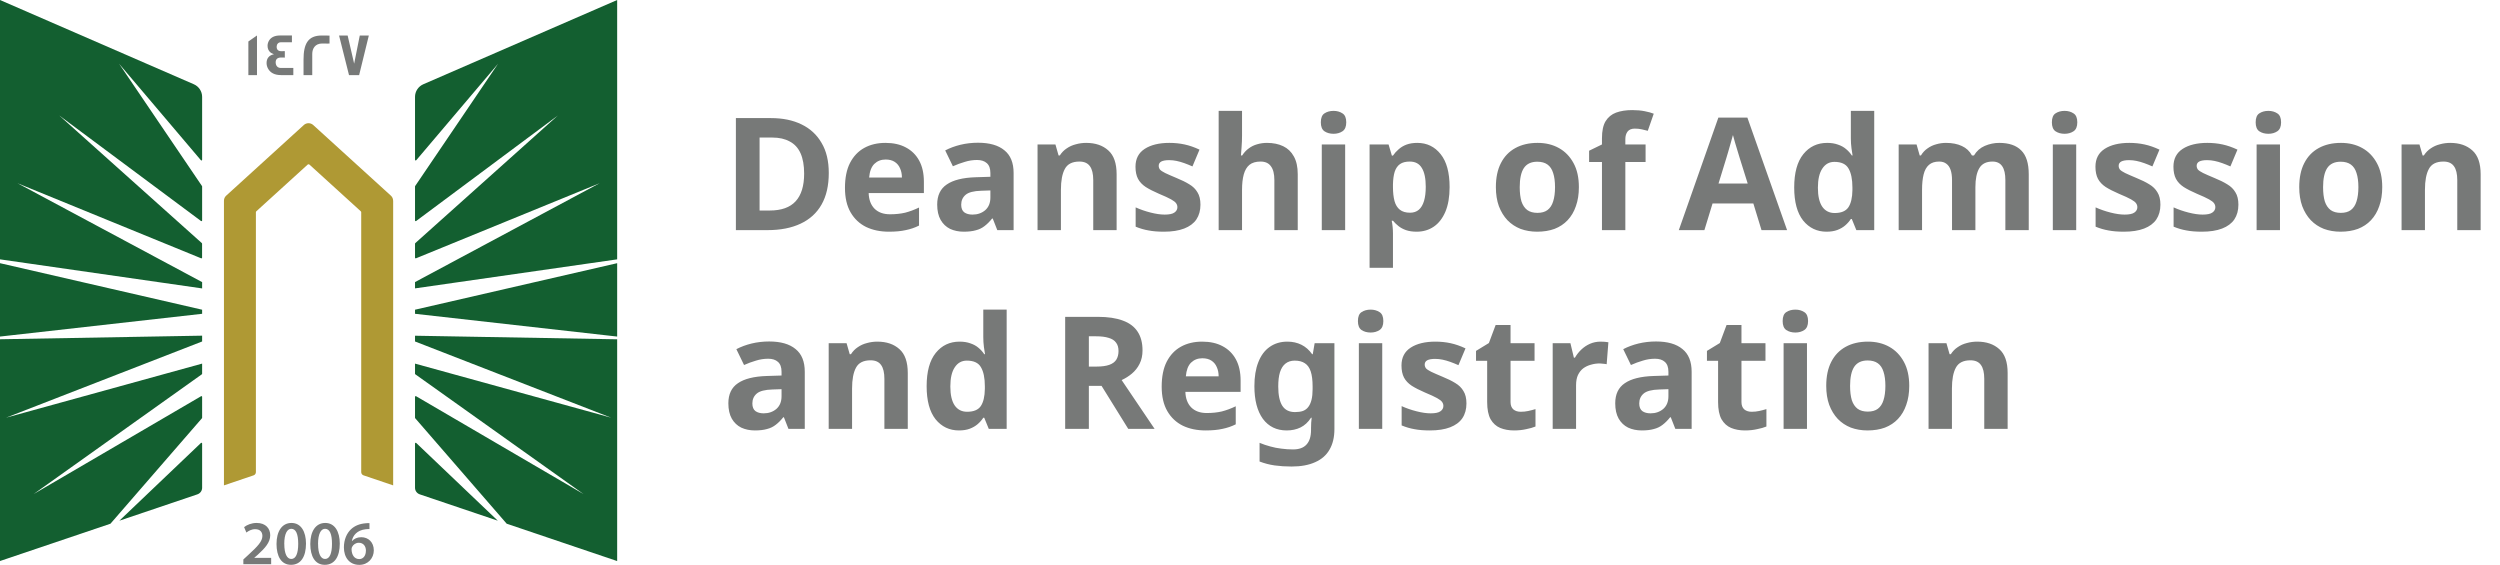
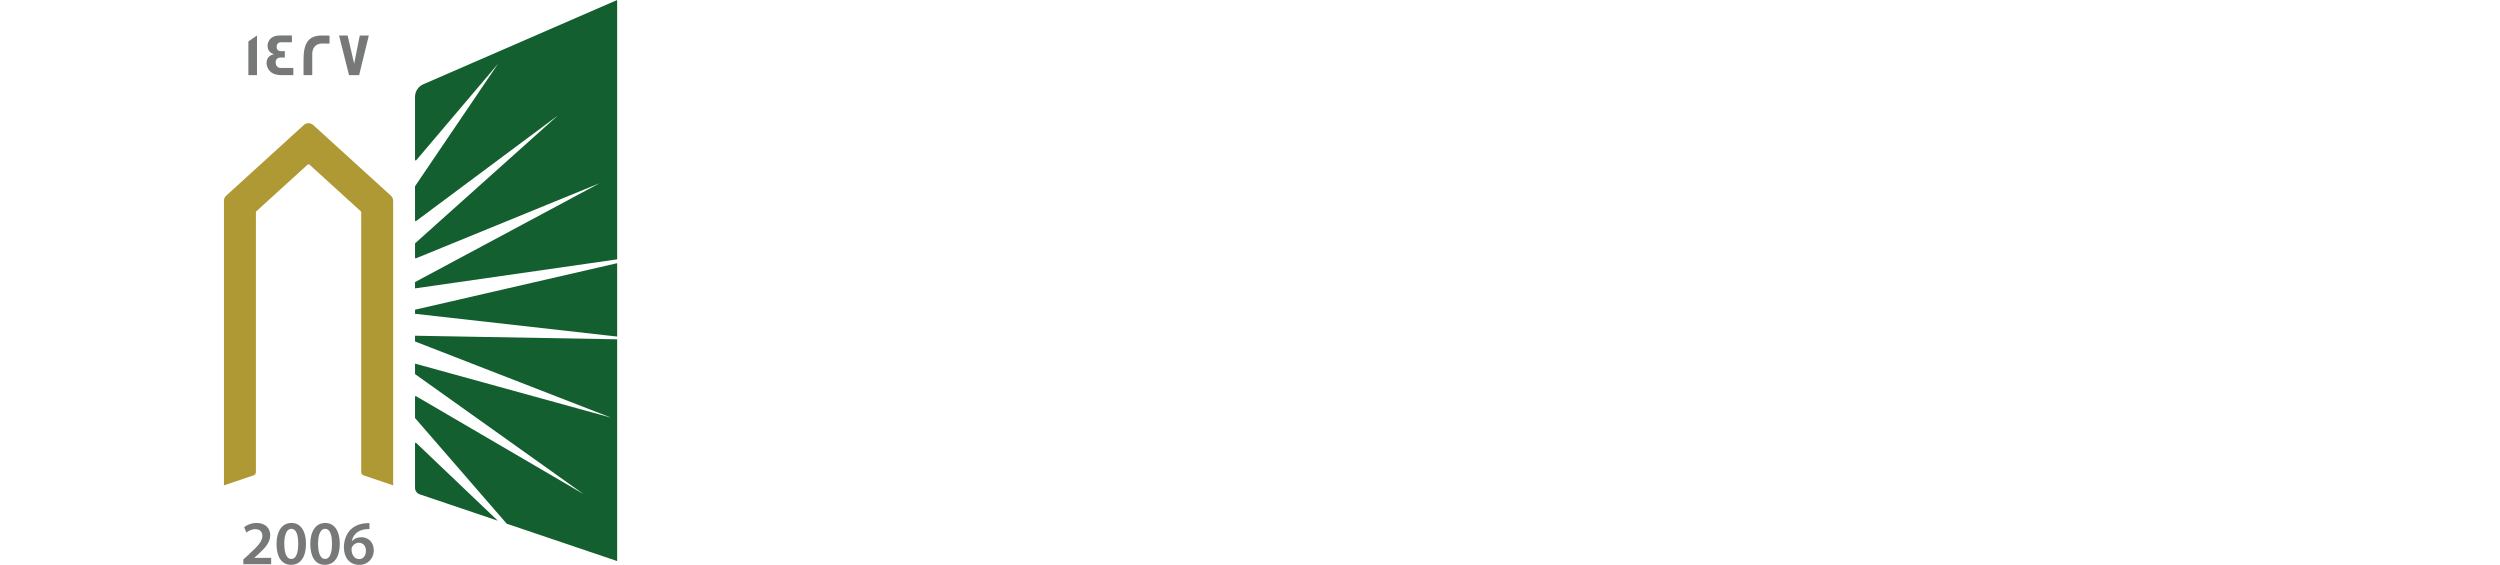
<svg xmlns="http://www.w3.org/2000/svg" width="239" height="54" viewBox="0 0 239 54" fill="none">
-   <path d="M19.323 32.645L0.577 39.93L19.323 34.761V35.73C19.323 35.751 19.311 35.771 19.295 35.783L3.213 47.234L19.222 37.879C19.266 37.855 19.323 37.882 19.323 37.935V39.938C19.323 39.938 19.32 39.97 19.308 39.982L10.56 50.066L0 53.634V32.433L19.323 32.09V32.645ZM19.21 42.348C19.251 42.307 19.323 42.335 19.323 42.395V46.635C19.323 46.916 19.14 47.166 18.872 47.259L11.41 49.78L19.21 42.348ZM19.323 29.608V29.999L0 32.175V25.16L19.323 29.608ZM18.535 8.057C19.011 8.266 19.323 8.737 19.323 9.256V15.277C19.323 15.337 19.247 15.365 19.206 15.317L11.382 6.09L19.311 17.787C19.313 17.79 19.323 17.812 19.323 17.823V21.077C19.323 21.129 19.262 21.161 19.218 21.129L5.66 11.037L19.3 23.245C19.302 23.248 19.319 23.274 19.319 23.293V24.633C19.319 24.681 19.271 24.709 19.227 24.693L1.676 17.518L19.323 26.97V27.573L0 24.794V0L18.535 8.057Z" fill="#135F30" />
  <path d="M37.586 19.186V46.402L34.756 45.444C34.622 45.4 34.532 45.275 34.532 45.135V20.293C34.532 20.256 34.516 20.22 34.487 20.196L29.587 15.739C29.539 15.695 29.457 15.695 29.409 15.739L24.508 20.196C24.48 20.22 24.464 20.256 24.464 20.293V45.135C24.464 45.275 24.374 45.4 24.24 45.444L21.41 46.402V19.186C21.41 19.001 21.487 18.828 21.625 18.704L29.047 11.95C29.299 11.721 29.689 11.721 29.941 11.95L37.367 18.704C37.505 18.828 37.582 19.001 37.582 19.186H37.586Z" fill="#AF9934" />
  <path d="M59.001 32.437V53.638L48.44 50.066L39.693 39.982C39.681 39.97 39.676 39.938 39.676 39.938V37.935C39.676 37.882 39.733 37.855 39.778 37.879L55.788 47.234L39.705 35.783C39.688 35.771 39.676 35.751 39.676 35.73V34.761L58.422 39.93L39.676 32.645V32.095L59.001 32.437ZM39.791 42.348L47.59 49.78L40.128 47.259C39.859 47.166 39.676 46.916 39.676 46.635V42.395C39.676 42.335 39.75 42.307 39.791 42.348ZM59.001 32.175L39.676 29.999V29.608L59.001 25.16V32.175ZM59.001 24.794L39.676 27.569V26.966L57.325 17.514L39.77 24.693C39.725 24.709 39.676 24.681 39.676 24.633V23.293C39.677 23.273 39.697 23.245 39.697 23.245L53.336 11.037L39.782 21.129C39.737 21.161 39.676 21.129 39.676 21.077V17.823C39.676 17.812 39.687 17.79 39.688 17.787L47.618 6.09L39.795 15.317C39.754 15.366 39.677 15.337 39.676 15.277V9.256C39.676 8.737 39.99 8.266 40.465 8.057L59.001 0V24.794Z" fill="#135F30" />
  <path d="M35.321 50.01V50.581C35.213 50.578 35.097 50.581 34.95 50.597C34.129 50.694 33.735 51.188 33.637 51.727H33.654C33.845 51.51 34.142 51.357 34.536 51.357C35.211 51.357 35.736 51.833 35.736 52.617C35.735 53.357 35.186 54.001 34.353 54.001C33.401 54 32.877 53.288 32.877 52.331C32.877 51.587 33.149 50.979 33.556 50.597C33.914 50.259 34.389 50.07 34.947 50.026C35.109 50.006 35.231 50.006 35.321 50.01ZM27.866 49.994C28.781 49.994 29.253 50.83 29.253 51.968C29.253 53.215 28.761 53.996 27.822 53.996C26.882 53.995 26.439 53.183 26.435 52.004C26.435 50.802 26.952 49.994 27.866 49.994ZM31.096 49.994C32.011 49.994 32.483 50.83 32.483 51.968C32.483 53.215 31.99 53.995 31.051 53.996C30.112 53.996 29.668 53.183 29.664 52.004C29.664 50.802 30.181 49.994 31.096 49.994ZM24.541 49.994C25.407 49.994 25.834 50.533 25.834 51.169C25.834 51.848 25.342 52.395 24.654 53.023L24.317 53.316V53.329H25.923V53.936H23.272L23.264 53.931V53.485L23.728 53.059C24.647 52.218 25.081 51.752 25.085 51.241C25.085 50.891 24.898 50.589 24.386 50.589C24.041 50.589 23.748 50.762 23.553 50.911L23.337 50.392C23.618 50.171 24.045 49.994 24.541 49.994ZM34.3 51.888C34.02 51.888 33.771 52.057 33.657 52.291C33.629 52.347 33.609 52.419 33.609 52.52C33.621 53.031 33.865 53.449 34.345 53.449C34.727 53.449 34.979 53.119 34.979 52.653L34.984 52.657C34.984 52.21 34.735 51.888 34.3 51.888ZM27.846 50.553C27.452 50.553 27.175 51.035 27.175 52.001L27.179 52.004C27.179 52.95 27.439 53.437 27.846 53.437C28.285 53.437 28.509 52.914 28.509 51.985C28.509 51.056 28.293 50.553 27.846 50.553ZM31.075 50.553C30.681 50.553 30.405 51.035 30.404 52.001L30.408 52.004C30.408 52.95 30.669 53.437 31.075 53.437C31.515 53.437 31.738 52.914 31.738 51.985C31.738 51.056 31.523 50.553 31.075 50.553ZM35.329 50.581L35.321 50.585V50.581C35.323 50.582 35.327 50.581 35.329 50.581Z" fill="#777978" />
  <path d="M24.569 7.18H23.744V3.966L24.569 3.391V7.18ZM27.908 4.042H26.835C26.603 4.042 26.448 4.232 26.448 4.465C26.448 4.754 26.603 4.895 26.904 4.895C26.921 4.895 26.973 4.895 27.07 4.891H27.229V5.507C27.229 5.507 27.164 5.506 27.062 5.498H26.883C26.534 5.498 26.354 5.651 26.354 5.957C26.354 6.263 26.525 6.496 26.842 6.496H28.042V7.172L28.038 7.18H26.875C26.257 7.18 25.834 6.963 25.61 6.532C25.529 6.375 25.484 6.202 25.484 6.021C25.484 5.575 25.733 5.273 26.188 5.188C26.123 5.164 26.025 5.116 25.903 5.052C25.683 4.887 25.578 4.665 25.578 4.38C25.578 4.203 25.627 4.038 25.716 3.886C25.912 3.556 26.269 3.391 26.786 3.391H27.908V4.042ZM30.758 3.395C31.226 3.395 31.47 3.394 31.503 3.402V4.159H31.499C31.499 4.159 31.437 4.167 31.328 4.167C31.21 4.167 31.035 4.159 30.807 4.159C30.116 4.159 29.851 4.653 29.851 5.156V7.18H29.018V5.703C29.018 4.203 29.429 3.395 30.758 3.395ZM33.857 6.086L34.394 3.395H35.26L34.333 7.18H33.365L32.414 3.395H33.235L33.857 6.086Z" fill="#777978" />
-   <path d="M79.231 16.54C79.231 17.74 79.001 18.745 78.541 19.555C78.081 20.365 77.411 20.975 76.531 21.385C75.661 21.795 74.611 22 73.381 22H70.351V11.29H73.711C74.831 11.29 75.801 11.49 76.621 11.89C77.451 12.29 78.091 12.88 78.541 13.66C79.001 14.43 79.231 15.39 79.231 16.54ZM76.876 16.6C76.876 15.81 76.761 15.16 76.531 14.65C76.301 14.14 75.956 13.765 75.496 13.525C75.046 13.275 74.491 13.15 73.831 13.15H72.616V20.125H73.591C74.701 20.125 75.526 19.83 76.066 19.24C76.606 18.65 76.876 17.77 76.876 16.6ZM84.649 13.66C85.409 13.66 86.059 13.805 86.599 14.095C87.149 14.385 87.574 14.805 87.874 15.355C88.174 15.905 88.324 16.58 88.324 17.38V18.46H83.044C83.064 19.09 83.249 19.585 83.599 19.945C83.959 20.305 84.454 20.485 85.084 20.485C85.614 20.485 86.094 20.435 86.524 20.335C86.954 20.225 87.399 20.06 87.859 19.84V21.565C87.459 21.765 87.034 21.91 86.584 22C86.144 22.1 85.609 22.15 84.979 22.15C84.159 22.15 83.434 22 82.804 21.7C82.174 21.39 81.679 20.925 81.319 20.305C80.959 19.685 80.779 18.905 80.779 17.965C80.779 17.005 80.939 16.21 81.259 15.58C81.589 14.94 82.044 14.46 82.624 14.14C83.204 13.82 83.879 13.66 84.649 13.66ZM84.664 15.25C84.234 15.25 83.874 15.39 83.584 15.67C83.304 15.95 83.139 16.385 83.089 16.975H86.224C86.224 16.645 86.164 16.35 86.044 16.09C85.934 15.83 85.764 15.625 85.534 15.475C85.304 15.325 85.014 15.25 84.664 15.25ZM93.496 13.645C94.596 13.645 95.436 13.885 96.016 14.365C96.606 14.835 96.901 15.56 96.901 16.54V22H95.341L94.906 20.89H94.846C94.616 21.18 94.376 21.42 94.126 21.61C93.886 21.8 93.606 21.935 93.286 22.015C92.976 22.105 92.591 22.15 92.131 22.15C91.651 22.15 91.216 22.06 90.826 21.88C90.446 21.69 90.146 21.405 89.926 21.025C89.706 20.635 89.596 20.145 89.596 19.555C89.596 18.685 89.901 18.045 90.511 17.635C91.121 17.215 92.036 16.985 93.256 16.945L94.681 16.9V16.54C94.681 16.11 94.566 15.795 94.336 15.595C94.116 15.395 93.806 15.295 93.406 15.295C93.006 15.295 92.616 15.355 92.236 15.475C91.856 15.585 91.476 15.725 91.096 15.895L90.361 14.38C90.801 14.15 91.286 13.97 91.816 13.84C92.356 13.71 92.916 13.645 93.496 13.645ZM93.811 18.235C93.091 18.255 92.591 18.385 92.311 18.625C92.031 18.865 91.891 19.18 91.891 19.57C91.891 19.91 91.991 20.155 92.191 20.305C92.391 20.445 92.651 20.515 92.971 20.515C93.451 20.515 93.856 20.375 94.186 20.095C94.516 19.805 94.681 19.4 94.681 18.88V18.205L93.811 18.235ZM103.839 13.66C104.719 13.66 105.424 13.9 105.954 14.38C106.484 14.85 106.749 15.61 106.749 16.66V22H104.514V17.215C104.514 16.625 104.409 16.185 104.199 15.895C103.989 15.595 103.654 15.445 103.194 15.445C102.514 15.445 102.049 15.68 101.799 16.15C101.549 16.61 101.424 17.275 101.424 18.145V22H99.189V13.81H100.899L101.199 14.86H101.319C101.499 14.58 101.719 14.355 101.979 14.185C102.239 14.005 102.529 13.875 102.849 13.795C103.169 13.705 103.499 13.66 103.839 13.66ZM114.763 19.57C114.763 20.12 114.633 20.59 114.373 20.98C114.113 21.36 113.723 21.65 113.203 21.85C112.683 22.05 112.038 22.15 111.268 22.15C110.698 22.15 110.208 22.11 109.798 22.03C109.388 21.96 108.978 21.84 108.568 21.67V19.825C109.008 20.025 109.483 20.19 109.993 20.32C110.503 20.45 110.953 20.515 111.343 20.515C111.783 20.515 112.093 20.45 112.273 20.32C112.463 20.19 112.558 20.02 112.558 19.81C112.558 19.67 112.518 19.545 112.438 19.435C112.368 19.325 112.208 19.2 111.958 19.06C111.708 18.92 111.318 18.74 110.788 18.52C110.278 18.3 109.858 18.085 109.528 17.875C109.198 17.655 108.953 17.395 108.793 17.095C108.633 16.785 108.553 16.4 108.553 15.94C108.553 15.18 108.848 14.61 109.438 14.23C110.028 13.85 110.813 13.66 111.793 13.66C112.303 13.66 112.788 13.71 113.248 13.81C113.708 13.91 114.183 14.075 114.673 14.305L113.998 15.91C113.728 15.79 113.468 15.685 113.218 15.595C112.968 15.505 112.723 15.435 112.483 15.385C112.253 15.335 112.013 15.31 111.763 15.31C111.433 15.31 111.183 15.355 111.013 15.445C110.853 15.535 110.773 15.67 110.773 15.85C110.773 15.98 110.813 16.1 110.893 16.21C110.983 16.31 111.148 16.42 111.388 16.54C111.638 16.66 112.003 16.82 112.483 17.02C112.953 17.21 113.358 17.41 113.698 17.62C114.038 17.82 114.298 18.075 114.478 18.385C114.668 18.685 114.763 19.08 114.763 19.57ZM118.739 12.925C118.739 13.325 118.724 13.71 118.694 14.08C118.674 14.45 118.654 14.71 118.634 14.86H118.754C118.934 14.58 119.144 14.355 119.384 14.185C119.624 14.005 119.889 13.875 120.179 13.795C120.479 13.705 120.794 13.66 121.124 13.66C121.714 13.66 122.229 13.765 122.669 13.975C123.109 14.185 123.449 14.51 123.689 14.95C123.939 15.39 124.064 15.96 124.064 16.66V22H121.829V17.215C121.829 16.625 121.719 16.185 121.499 15.895C121.289 15.595 120.959 15.445 120.509 15.445C120.059 15.445 119.704 15.55 119.444 15.76C119.194 15.97 119.014 16.275 118.904 16.675C118.794 17.075 118.739 17.565 118.739 18.145V22H116.504V10.6H118.739V12.925ZM128.597 13.81V22H126.362V13.81H128.597ZM127.487 10.6C127.817 10.6 128.102 10.68 128.342 10.84C128.582 10.99 128.702 11.275 128.702 11.695C128.702 12.105 128.582 12.39 128.342 12.55C128.102 12.71 127.817 12.79 127.487 12.79C127.147 12.79 126.857 12.71 126.617 12.55C126.387 12.39 126.272 12.105 126.272 11.695C126.272 11.275 126.387 10.99 126.617 10.84C126.857 10.68 127.147 10.6 127.487 10.6ZM135.492 13.66C136.412 13.66 137.157 14.02 137.727 14.74C138.297 15.45 138.582 16.5 138.582 17.89C138.582 18.82 138.447 19.605 138.177 20.245C137.907 20.875 137.537 21.35 137.067 21.67C136.597 21.99 136.052 22.15 135.432 22.15C135.042 22.15 134.702 22.1 134.412 22C134.132 21.9 133.892 21.77 133.692 21.61C133.492 21.45 133.317 21.28 133.167 21.1H133.047C133.087 21.29 133.117 21.49 133.137 21.7C133.157 21.9 133.167 22.1 133.167 22.3V25.6H130.932V13.81H132.747L133.062 14.875H133.167C133.317 14.655 133.497 14.455 133.707 14.275C133.917 14.085 134.167 13.935 134.457 13.825C134.757 13.715 135.102 13.66 135.492 13.66ZM134.772 15.445C134.382 15.445 134.072 15.525 133.842 15.685C133.612 15.845 133.442 16.09 133.332 16.42C133.232 16.74 133.177 17.145 133.167 17.635V17.875C133.167 18.405 133.217 18.855 133.317 19.225C133.417 19.585 133.587 19.86 133.827 20.05C134.067 20.24 134.392 20.335 134.802 20.335C135.142 20.335 135.422 20.24 135.642 20.05C135.862 19.86 136.027 19.58 136.137 19.21C136.247 18.84 136.302 18.39 136.302 17.86C136.302 17.06 136.177 16.46 135.927 16.06C135.687 15.65 135.302 15.445 134.772 15.445ZM150.941 17.89C150.941 18.57 150.846 19.175 150.656 19.705C150.476 20.235 150.211 20.685 149.861 21.055C149.521 21.415 149.106 21.69 148.616 21.88C148.126 22.06 147.571 22.15 146.951 22.15C146.381 22.15 145.851 22.06 145.361 21.88C144.881 21.69 144.466 21.415 144.116 21.055C143.766 20.685 143.491 20.235 143.291 19.705C143.101 19.175 143.006 18.57 143.006 17.89C143.006 16.98 143.166 16.215 143.486 15.595C143.806 14.965 144.266 14.485 144.866 14.155C145.466 13.825 146.176 13.66 146.996 13.66C147.766 13.66 148.446 13.825 149.036 14.155C149.626 14.485 150.091 14.965 150.431 15.595C150.771 16.215 150.941 16.98 150.941 17.89ZM145.286 17.89C145.286 18.43 145.341 18.885 145.451 19.255C145.571 19.615 145.756 19.89 146.006 20.08C146.256 20.26 146.581 20.35 146.981 20.35C147.381 20.35 147.701 20.26 147.941 20.08C148.191 19.89 148.371 19.615 148.481 19.255C148.601 18.885 148.661 18.43 148.661 17.89C148.661 17.35 148.601 16.9 148.481 16.54C148.371 16.18 148.191 15.91 147.941 15.73C147.691 15.55 147.366 15.46 146.966 15.46C146.376 15.46 145.946 15.665 145.676 16.075C145.416 16.475 145.286 17.08 145.286 17.89ZM157.318 15.49H155.383V22H153.148V15.49H151.918V14.41L153.148 13.81V13.21C153.148 12.51 153.263 11.97 153.493 11.59C153.733 11.2 154.068 10.925 154.498 10.765C154.938 10.605 155.453 10.525 156.043 10.525C156.483 10.525 156.878 10.56 157.228 10.63C157.588 10.7 157.878 10.78 158.098 10.87L157.528 12.505C157.358 12.455 157.173 12.41 156.973 12.37C156.773 12.32 156.543 12.295 156.283 12.295C155.973 12.295 155.743 12.39 155.593 12.58C155.453 12.77 155.383 13.01 155.383 13.3V13.81H157.318V15.49ZM168.4 22L167.62 19.45H163.72L162.94 22H160.495L164.275 11.245H167.05L170.845 22H168.4ZM166.3 15.055C166.25 14.885 166.185 14.67 166.105 14.41C166.025 14.15 165.945 13.885 165.865 13.615C165.785 13.345 165.72 13.11 165.67 12.91C165.62 13.11 165.55 13.36 165.46 13.66C165.38 13.95 165.3 14.23 165.22 14.5C165.15 14.76 165.095 14.945 165.055 15.055L164.29 17.545H167.08L166.3 15.055ZM174.616 22.15C173.706 22.15 172.961 21.795 172.381 21.085C171.811 20.365 171.526 19.31 171.526 17.92C171.526 16.52 171.816 15.46 172.396 14.74C172.976 14.02 173.736 13.66 174.676 13.66C175.066 13.66 175.411 13.715 175.711 13.825C176.011 13.925 176.266 14.065 176.476 14.245C176.696 14.425 176.881 14.63 177.031 14.86H177.106C177.076 14.7 177.041 14.47 177.001 14.17C176.961 13.86 176.941 13.545 176.941 13.225V10.6H179.176V22H177.466L177.031 20.935H176.941C176.801 21.155 176.621 21.36 176.401 21.55C176.191 21.73 175.941 21.875 175.651 21.985C175.361 22.095 175.016 22.15 174.616 22.15ZM175.396 20.365C176.016 20.365 176.451 20.185 176.701 19.825C176.951 19.455 177.081 18.905 177.091 18.175V17.935C177.091 17.135 176.966 16.525 176.716 16.105C176.476 15.685 176.026 15.475 175.366 15.475C174.876 15.475 174.491 15.69 174.211 16.12C173.931 16.54 173.791 17.15 173.791 17.95C173.791 18.75 173.931 19.355 174.211 19.765C174.491 20.165 174.886 20.365 175.396 20.365ZM191.128 13.66C192.058 13.66 192.758 13.9 193.228 14.38C193.708 14.85 193.948 15.61 193.948 16.66V22H191.713V17.215C191.713 16.625 191.613 16.185 191.413 15.895C191.213 15.595 190.903 15.445 190.483 15.445C189.893 15.445 189.473 15.655 189.223 16.075C188.973 16.495 188.848 17.1 188.848 17.89V22H186.613V17.215C186.613 16.825 186.568 16.5 186.478 16.24C186.388 15.98 186.253 15.785 186.073 15.655C185.893 15.515 185.663 15.445 185.383 15.445C184.973 15.445 184.648 15.55 184.408 15.76C184.168 15.97 183.998 16.275 183.898 16.675C183.798 17.075 183.748 17.565 183.748 18.145V22H181.513V13.81H183.223L183.523 14.86H183.643C183.813 14.58 184.023 14.355 184.273 14.185C184.523 14.005 184.798 13.875 185.098 13.795C185.408 13.705 185.718 13.66 186.028 13.66C186.628 13.66 187.138 13.76 187.558 13.96C187.978 14.15 188.298 14.45 188.518 14.86H188.713C188.963 14.44 189.308 14.135 189.748 13.945C190.198 13.755 190.658 13.66 191.128 13.66ZM198.485 13.81V22H196.25V13.81H198.485ZM197.375 10.6C197.705 10.6 197.99 10.68 198.23 10.84C198.47 10.99 198.59 11.275 198.59 11.695C198.59 12.105 198.47 12.39 198.23 12.55C197.99 12.71 197.705 12.79 197.375 12.79C197.035 12.79 196.745 12.71 196.505 12.55C196.275 12.39 196.16 12.105 196.16 11.695C196.16 11.275 196.275 10.99 196.505 10.84C196.745 10.68 197.035 10.6 197.375 10.6ZM206.535 19.57C206.535 20.12 206.405 20.59 206.145 20.98C205.885 21.36 205.495 21.65 204.975 21.85C204.455 22.05 203.81 22.15 203.04 22.15C202.47 22.15 201.98 22.11 201.57 22.03C201.16 21.96 200.75 21.84 200.34 21.67V19.825C200.78 20.025 201.255 20.19 201.765 20.32C202.275 20.45 202.725 20.515 203.115 20.515C203.555 20.515 203.865 20.45 204.045 20.32C204.235 20.19 204.33 20.02 204.33 19.81C204.33 19.67 204.29 19.545 204.21 19.435C204.14 19.325 203.98 19.2 203.73 19.06C203.48 18.92 203.09 18.74 202.56 18.52C202.05 18.3 201.63 18.085 201.3 17.875C200.97 17.655 200.725 17.395 200.565 17.095C200.405 16.785 200.325 16.4 200.325 15.94C200.325 15.18 200.62 14.61 201.21 14.23C201.8 13.85 202.585 13.66 203.565 13.66C204.075 13.66 204.56 13.71 205.02 13.81C205.48 13.91 205.955 14.075 206.445 14.305L205.77 15.91C205.5 15.79 205.24 15.685 204.99 15.595C204.74 15.505 204.495 15.435 204.255 15.385C204.025 15.335 203.785 15.31 203.535 15.31C203.205 15.31 202.955 15.355 202.785 15.445C202.625 15.535 202.545 15.67 202.545 15.85C202.545 15.98 202.585 16.1 202.665 16.21C202.755 16.31 202.92 16.42 203.16 16.54C203.41 16.66 203.775 16.82 204.255 17.02C204.725 17.21 205.13 17.41 205.47 17.62C205.81 17.82 206.07 18.075 206.25 18.385C206.44 18.685 206.535 19.08 206.535 19.57ZM213.991 19.57C213.991 20.12 213.861 20.59 213.601 20.98C213.341 21.36 212.951 21.65 212.431 21.85C211.911 22.05 211.266 22.15 210.496 22.15C209.926 22.15 209.436 22.11 209.026 22.03C208.616 21.96 208.206 21.84 207.796 21.67V19.825C208.236 20.025 208.711 20.19 209.221 20.32C209.731 20.45 210.181 20.515 210.571 20.515C211.011 20.515 211.321 20.45 211.501 20.32C211.691 20.19 211.786 20.02 211.786 19.81C211.786 19.67 211.746 19.545 211.666 19.435C211.596 19.325 211.436 19.2 211.186 19.06C210.936 18.92 210.546 18.74 210.016 18.52C209.506 18.3 209.086 18.085 208.756 17.875C208.426 17.655 208.181 17.395 208.021 17.095C207.861 16.785 207.781 16.4 207.781 15.94C207.781 15.18 208.076 14.61 208.666 14.23C209.256 13.85 210.041 13.66 211.021 13.66C211.531 13.66 212.016 13.71 212.476 13.81C212.936 13.91 213.411 14.075 213.901 14.305L213.226 15.91C212.956 15.79 212.696 15.685 212.446 15.595C212.196 15.505 211.951 15.435 211.711 15.385C211.481 15.335 211.241 15.31 210.991 15.31C210.661 15.31 210.411 15.355 210.241 15.445C210.081 15.535 210.001 15.67 210.001 15.85C210.001 15.98 210.041 16.1 210.121 16.21C210.211 16.31 210.376 16.42 210.616 16.54C210.866 16.66 211.231 16.82 211.711 17.02C212.181 17.21 212.586 17.41 212.926 17.62C213.266 17.82 213.526 18.075 213.706 18.385C213.896 18.685 213.991 19.08 213.991 19.57ZM217.967 13.81V22H215.732V13.81H217.967ZM216.857 10.6C217.187 10.6 217.472 10.68 217.712 10.84C217.952 10.99 218.072 11.275 218.072 11.695C218.072 12.105 217.952 12.39 217.712 12.55C217.472 12.71 217.187 12.79 216.857 12.79C216.517 12.79 216.227 12.71 215.987 12.55C215.757 12.39 215.642 12.105 215.642 11.695C215.642 11.275 215.757 10.99 215.987 10.84C216.227 10.68 216.517 10.6 216.857 10.6ZM227.742 17.89C227.742 18.57 227.647 19.175 227.457 19.705C227.277 20.235 227.012 20.685 226.662 21.055C226.322 21.415 225.907 21.69 225.417 21.88C224.927 22.06 224.372 22.15 223.752 22.15C223.182 22.15 222.652 22.06 222.162 21.88C221.682 21.69 221.267 21.415 220.917 21.055C220.567 20.685 220.292 20.235 220.092 19.705C219.902 19.175 219.807 18.57 219.807 17.89C219.807 16.98 219.967 16.215 220.287 15.595C220.607 14.965 221.067 14.485 221.667 14.155C222.267 13.825 222.977 13.66 223.797 13.66C224.567 13.66 225.247 13.825 225.837 14.155C226.427 14.485 226.892 14.965 227.232 15.595C227.572 16.215 227.742 16.98 227.742 17.89ZM222.087 17.89C222.087 18.43 222.142 18.885 222.252 19.255C222.372 19.615 222.557 19.89 222.807 20.08C223.057 20.26 223.382 20.35 223.782 20.35C224.182 20.35 224.502 20.26 224.742 20.08C224.992 19.89 225.172 19.615 225.282 19.255C225.402 18.885 225.462 18.43 225.462 17.89C225.462 17.35 225.402 16.9 225.282 16.54C225.172 16.18 224.992 15.91 224.742 15.73C224.492 15.55 224.167 15.46 223.767 15.46C223.177 15.46 222.747 15.665 222.477 16.075C222.217 16.475 222.087 17.08 222.087 17.89ZM234.24 13.66C235.12 13.66 235.825 13.9 236.355 14.38C236.885 14.85 237.15 15.61 237.15 16.66V22H234.915V17.215C234.915 16.625 234.81 16.185 234.6 15.895C234.39 15.595 234.055 15.445 233.595 15.445C232.915 15.445 232.45 15.68 232.2 16.15C231.95 16.61 231.825 17.275 231.825 18.145V22H229.59V13.81H231.3L231.6 14.86H231.72C231.9 14.58 232.12 14.355 232.38 14.185C232.64 14.005 232.93 13.875 233.25 13.795C233.57 13.705 233.9 13.66 234.24 13.66Z" fill="#777978" />
-   <path d="M73.531 32.645C74.631 32.645 75.471 32.885 76.051 33.365C76.641 33.835 76.936 34.56 76.936 35.54V41H75.376L74.941 39.89H74.881C74.651 40.18 74.411 40.42 74.161 40.61C73.921 40.8 73.641 40.935 73.321 41.015C73.011 41.105 72.626 41.15 72.166 41.15C71.686 41.15 71.251 41.06 70.861 40.88C70.481 40.69 70.181 40.405 69.961 40.025C69.741 39.635 69.631 39.145 69.631 38.555C69.631 37.685 69.936 37.045 70.546 36.635C71.156 36.215 72.071 35.985 73.291 35.945L74.716 35.9V35.54C74.716 35.11 74.601 34.795 74.371 34.595C74.151 34.395 73.841 34.295 73.441 34.295C73.041 34.295 72.651 34.355 72.271 34.475C71.891 34.585 71.511 34.725 71.131 34.895L70.396 33.38C70.836 33.15 71.321 32.97 71.851 32.84C72.391 32.71 72.951 32.645 73.531 32.645ZM73.846 37.235C73.126 37.255 72.626 37.385 72.346 37.625C72.066 37.865 71.926 38.18 71.926 38.57C71.926 38.91 72.026 39.155 72.226 39.305C72.426 39.445 72.686 39.515 73.006 39.515C73.486 39.515 73.891 39.375 74.221 39.095C74.551 38.805 74.716 38.4 74.716 37.88V37.205L73.846 37.235ZM83.873 32.66C84.753 32.66 85.458 32.9 85.988 33.38C86.518 33.85 86.783 34.61 86.783 35.66V41H84.548V36.215C84.548 35.625 84.443 35.185 84.233 34.895C84.023 34.595 83.688 34.445 83.228 34.445C82.548 34.445 82.083 34.68 81.833 35.15C81.583 35.61 81.458 36.275 81.458 37.145V41H79.223V32.81H80.933L81.233 33.86H81.353C81.533 33.58 81.753 33.355 82.013 33.185C82.273 33.005 82.563 32.875 82.883 32.795C83.203 32.705 83.533 32.66 83.873 32.66ZM91.677 41.15C90.767 41.15 90.022 40.795 89.442 40.085C88.872 39.365 88.587 38.31 88.587 36.92C88.587 35.52 88.877 34.46 89.457 33.74C90.037 33.02 90.797 32.66 91.737 32.66C92.127 32.66 92.472 32.715 92.772 32.825C93.072 32.925 93.327 33.065 93.537 33.245C93.757 33.425 93.942 33.63 94.092 33.86H94.167C94.137 33.7 94.102 33.47 94.062 33.17C94.022 32.86 94.002 32.545 94.002 32.225V29.6H96.237V41H94.527L94.092 39.935H94.002C93.862 40.155 93.682 40.36 93.462 40.55C93.252 40.73 93.002 40.875 92.712 40.985C92.422 41.095 92.077 41.15 91.677 41.15ZM92.457 39.365C93.077 39.365 93.512 39.185 93.762 38.825C94.012 38.455 94.142 37.905 94.152 37.175V36.935C94.152 36.135 94.027 35.525 93.777 35.105C93.537 34.685 93.087 34.475 92.427 34.475C91.937 34.475 91.552 34.69 91.272 35.12C90.992 35.54 90.852 36.15 90.852 36.95C90.852 37.75 90.992 38.355 91.272 38.765C91.552 39.165 91.947 39.365 92.457 39.365ZM104.95 30.29C105.92 30.29 106.72 30.41 107.35 30.65C107.98 30.88 108.45 31.235 108.76 31.715C109.07 32.185 109.225 32.78 109.225 33.5C109.225 33.99 109.13 34.42 108.94 34.79C108.76 35.15 108.515 35.46 108.205 35.72C107.905 35.97 107.58 36.175 107.23 36.335L110.38 41H107.86L105.31 36.89H104.095V41H101.83V30.29H104.95ZM104.785 32.15H104.095V35.045H104.83C105.33 35.045 105.735 34.99 106.045 34.88C106.355 34.77 106.58 34.605 106.72 34.385C106.86 34.155 106.93 33.88 106.93 33.56C106.93 33.22 106.85 32.95 106.69 32.75C106.54 32.54 106.305 32.39 105.985 32.3C105.675 32.2 105.275 32.15 104.785 32.15ZM114.927 32.66C115.687 32.66 116.337 32.805 116.877 33.095C117.427 33.385 117.852 33.805 118.152 34.355C118.452 34.905 118.602 35.58 118.602 36.38V37.46H113.322C113.342 38.09 113.527 38.585 113.877 38.945C114.237 39.305 114.732 39.485 115.362 39.485C115.892 39.485 116.372 39.435 116.802 39.335C117.232 39.225 117.677 39.06 118.137 38.84V40.565C117.737 40.765 117.312 40.91 116.862 41C116.422 41.1 115.887 41.15 115.257 41.15C114.437 41.15 113.712 41 113.082 40.7C112.452 40.39 111.957 39.925 111.597 39.305C111.237 38.685 111.057 37.905 111.057 36.965C111.057 36.005 111.217 35.21 111.537 34.58C111.867 33.94 112.322 33.46 112.902 33.14C113.482 32.82 114.157 32.66 114.927 32.66ZM114.942 34.25C114.512 34.25 114.152 34.39 113.862 34.67C113.582 34.95 113.417 35.385 113.367 35.975H116.502C116.502 35.645 116.442 35.35 116.322 35.09C116.212 34.83 116.042 34.625 115.812 34.475C115.582 34.325 115.292 34.25 114.942 34.25ZM123.07 32.66C123.57 32.66 124.02 32.76 124.42 32.96C124.82 33.16 125.16 33.46 125.44 33.86H125.5L125.68 32.81H127.57V41.015C127.57 41.795 127.415 42.45 127.105 42.98C126.805 43.51 126.35 43.91 125.74 44.18C125.13 44.46 124.375 44.6 123.475 44.6C122.895 44.6 122.355 44.565 121.855 44.495C121.365 44.425 120.885 44.3 120.415 44.12V42.335C120.755 42.475 121.095 42.59 121.435 42.68C121.785 42.78 122.14 42.85 122.5 42.89C122.87 42.94 123.24 42.965 123.61 42.965C124.19 42.965 124.62 42.81 124.9 42.5C125.19 42.19 125.335 41.725 125.335 41.105V40.94C125.335 40.77 125.34 40.595 125.35 40.415C125.37 40.235 125.385 40.075 125.395 39.935H125.335C125.055 40.365 124.72 40.675 124.33 40.865C123.94 41.055 123.5 41.15 123.01 41.15C122.04 41.15 121.28 40.78 120.73 40.04C120.19 39.29 119.92 38.25 119.92 36.92C119.92 36.02 120.045 35.255 120.295 34.625C120.545 33.985 120.905 33.5 121.375 33.17C121.855 32.83 122.42 32.66 123.07 32.66ZM123.775 34.475C123.425 34.475 123.13 34.57 122.89 34.76C122.66 34.94 122.485 35.215 122.365 35.585C122.255 35.945 122.2 36.4 122.2 36.95C122.2 37.77 122.33 38.385 122.59 38.795C122.85 39.195 123.255 39.395 123.805 39.395C124.095 39.395 124.345 39.36 124.555 39.29C124.765 39.21 124.935 39.085 125.065 38.915C125.205 38.735 125.31 38.505 125.38 38.225C125.45 37.945 125.485 37.605 125.485 37.205V36.935C125.485 36.345 125.425 35.87 125.305 35.51C125.185 35.15 125 34.89 124.75 34.73C124.5 34.56 124.175 34.475 123.775 34.475ZM132.142 32.81V41H129.907V32.81H132.142ZM131.032 29.6C131.362 29.6 131.647 29.68 131.887 29.84C132.127 29.99 132.247 30.275 132.247 30.695C132.247 31.105 132.127 31.39 131.887 31.55C131.647 31.71 131.362 31.79 131.032 31.79C130.692 31.79 130.402 31.71 130.162 31.55C129.932 31.39 129.817 31.105 129.817 30.695C129.817 30.275 129.932 29.99 130.162 29.84C130.402 29.68 130.692 29.6 131.032 29.6ZM140.192 38.57C140.192 39.12 140.062 39.59 139.802 39.98C139.542 40.36 139.152 40.65 138.632 40.85C138.112 41.05 137.467 41.15 136.697 41.15C136.127 41.15 135.637 41.11 135.227 41.03C134.817 40.96 134.407 40.84 133.997 40.67V38.825C134.437 39.025 134.912 39.19 135.422 39.32C135.932 39.45 136.382 39.515 136.772 39.515C137.212 39.515 137.522 39.45 137.702 39.32C137.892 39.19 137.987 39.02 137.987 38.81C137.987 38.67 137.947 38.545 137.867 38.435C137.797 38.325 137.637 38.2 137.387 38.06C137.137 37.92 136.747 37.74 136.217 37.52C135.707 37.3 135.287 37.085 134.957 36.875C134.627 36.655 134.382 36.395 134.222 36.095C134.062 35.785 133.982 35.4 133.982 34.94C133.982 34.18 134.277 33.61 134.867 33.23C135.457 32.85 136.242 32.66 137.222 32.66C137.732 32.66 138.217 32.71 138.677 32.81C139.137 32.91 139.612 33.075 140.102 33.305L139.427 34.91C139.157 34.79 138.897 34.685 138.647 34.595C138.397 34.505 138.152 34.435 137.912 34.385C137.682 34.335 137.442 34.31 137.192 34.31C136.862 34.31 136.612 34.355 136.442 34.445C136.282 34.535 136.202 34.67 136.202 34.85C136.202 34.98 136.242 35.1 136.322 35.21C136.412 35.31 136.577 35.42 136.817 35.54C137.067 35.66 137.432 35.82 137.912 36.02C138.382 36.21 138.787 36.41 139.127 36.62C139.467 36.82 139.727 37.075 139.907 37.385C140.097 37.685 140.192 38.08 140.192 38.57ZM145.383 39.365C145.633 39.365 145.873 39.34 146.103 39.29C146.333 39.24 146.563 39.18 146.793 39.11V40.775C146.553 40.875 146.253 40.96 145.893 41.03C145.543 41.11 145.158 41.15 144.738 41.15C144.248 41.15 143.808 41.07 143.418 40.91C143.038 40.75 142.733 40.475 142.503 40.085C142.283 39.685 142.173 39.135 142.173 38.435V34.49H141.108V33.545L142.338 32.795L142.983 31.07H144.408V32.81H146.703V34.49H144.408V38.435C144.408 38.745 144.498 38.98 144.678 39.14C144.858 39.29 145.093 39.365 145.383 39.365ZM153.012 32.66C153.122 32.66 153.252 32.665 153.402 32.675C153.552 32.685 153.672 32.7 153.762 32.72L153.597 34.82C153.527 34.8 153.422 34.785 153.282 34.775C153.152 34.755 153.037 34.745 152.937 34.745C152.647 34.745 152.367 34.785 152.097 34.865C151.827 34.935 151.582 35.05 151.362 35.21C151.152 35.37 150.982 35.585 150.852 35.855C150.732 36.115 150.672 36.44 150.672 36.83V41H148.437V32.81H150.132L150.462 34.19H150.567C150.727 33.91 150.927 33.655 151.167 33.425C151.407 33.195 151.682 33.01 151.992 32.87C152.312 32.73 152.652 32.66 153.012 32.66ZM158.316 32.645C159.416 32.645 160.256 32.885 160.836 33.365C161.426 33.835 161.721 34.56 161.721 35.54V41H160.161L159.726 39.89H159.666C159.436 40.18 159.196 40.42 158.946 40.61C158.706 40.8 158.426 40.935 158.106 41.015C157.796 41.105 157.411 41.15 156.951 41.15C156.471 41.15 156.036 41.06 155.646 40.88C155.266 40.69 154.966 40.405 154.746 40.025C154.526 39.635 154.416 39.145 154.416 38.555C154.416 37.685 154.721 37.045 155.331 36.635C155.941 36.215 156.856 35.985 158.076 35.945L159.501 35.9V35.54C159.501 35.11 159.386 34.795 159.156 34.595C158.936 34.395 158.626 34.295 158.226 34.295C157.826 34.295 157.436 34.355 157.056 34.475C156.676 34.585 156.296 34.725 155.916 34.895L155.181 33.38C155.621 33.15 156.106 32.97 156.636 32.84C157.176 32.71 157.736 32.645 158.316 32.645ZM158.631 37.235C157.911 37.255 157.411 37.385 157.131 37.625C156.851 37.865 156.711 38.18 156.711 38.57C156.711 38.91 156.811 39.155 157.011 39.305C157.211 39.445 157.471 39.515 157.791 39.515C158.271 39.515 158.676 39.375 159.006 39.095C159.336 38.805 159.501 38.4 159.501 37.88V37.205L158.631 37.235ZM167.459 39.365C167.709 39.365 167.949 39.34 168.179 39.29C168.409 39.24 168.639 39.18 168.869 39.11V40.775C168.629 40.875 168.329 40.96 167.969 41.03C167.619 41.11 167.234 41.15 166.814 41.15C166.324 41.15 165.884 41.07 165.494 40.91C165.114 40.75 164.809 40.475 164.579 40.085C164.359 39.685 164.249 39.135 164.249 38.435V34.49H163.184V33.545L164.414 32.795L165.059 31.07H166.484V32.81H168.779V34.49H166.484V38.435C166.484 38.745 166.574 38.98 166.754 39.14C166.934 39.29 167.169 39.365 167.459 39.365ZM172.747 32.81V41H170.512V32.81H172.747ZM171.637 29.6C171.967 29.6 172.252 29.68 172.492 29.84C172.732 29.99 172.852 30.275 172.852 30.695C172.852 31.105 172.732 31.39 172.492 31.55C172.252 31.71 171.967 31.79 171.637 31.79C171.297 31.79 171.007 31.71 170.767 31.55C170.537 31.39 170.422 31.105 170.422 30.695C170.422 30.275 170.537 29.99 170.767 29.84C171.007 29.68 171.297 29.6 171.637 29.6ZM182.523 36.89C182.523 37.57 182.428 38.175 182.238 38.705C182.058 39.235 181.793 39.685 181.443 40.055C181.103 40.415 180.688 40.69 180.198 40.88C179.708 41.06 179.153 41.15 178.533 41.15C177.963 41.15 177.433 41.06 176.943 40.88C176.463 40.69 176.048 40.415 175.698 40.055C175.348 39.685 175.073 39.235 174.873 38.705C174.683 38.175 174.588 37.57 174.588 36.89C174.588 35.98 174.748 35.215 175.068 34.595C175.388 33.965 175.848 33.485 176.448 33.155C177.048 32.825 177.758 32.66 178.578 32.66C179.348 32.66 180.028 32.825 180.618 33.155C181.208 33.485 181.673 33.965 182.013 34.595C182.353 35.215 182.523 35.98 182.523 36.89ZM176.868 36.89C176.868 37.43 176.923 37.885 177.033 38.255C177.153 38.615 177.338 38.89 177.588 39.08C177.838 39.26 178.163 39.35 178.563 39.35C178.963 39.35 179.283 39.26 179.523 39.08C179.773 38.89 179.953 38.615 180.063 38.255C180.183 37.885 180.243 37.43 180.243 36.89C180.243 36.35 180.183 35.9 180.063 35.54C179.953 35.18 179.773 34.91 179.523 34.73C179.273 34.55 178.948 34.46 178.548 34.46C177.958 34.46 177.528 34.665 177.258 35.075C176.998 35.475 176.868 36.08 176.868 36.89ZM189.02 32.66C189.9 32.66 190.605 32.9 191.135 33.38C191.665 33.85 191.93 34.61 191.93 35.66V41H189.695V36.215C189.695 35.625 189.59 35.185 189.38 34.895C189.17 34.595 188.835 34.445 188.375 34.445C187.695 34.445 187.23 34.68 186.98 35.15C186.73 35.61 186.605 36.275 186.605 37.145V41H184.37V32.81H186.08L186.38 33.86H186.5C186.68 33.58 186.9 33.355 187.16 33.185C187.42 33.005 187.71 32.875 188.03 32.795C188.35 32.705 188.68 32.66 189.02 32.66Z" fill="#777978" />
</svg>